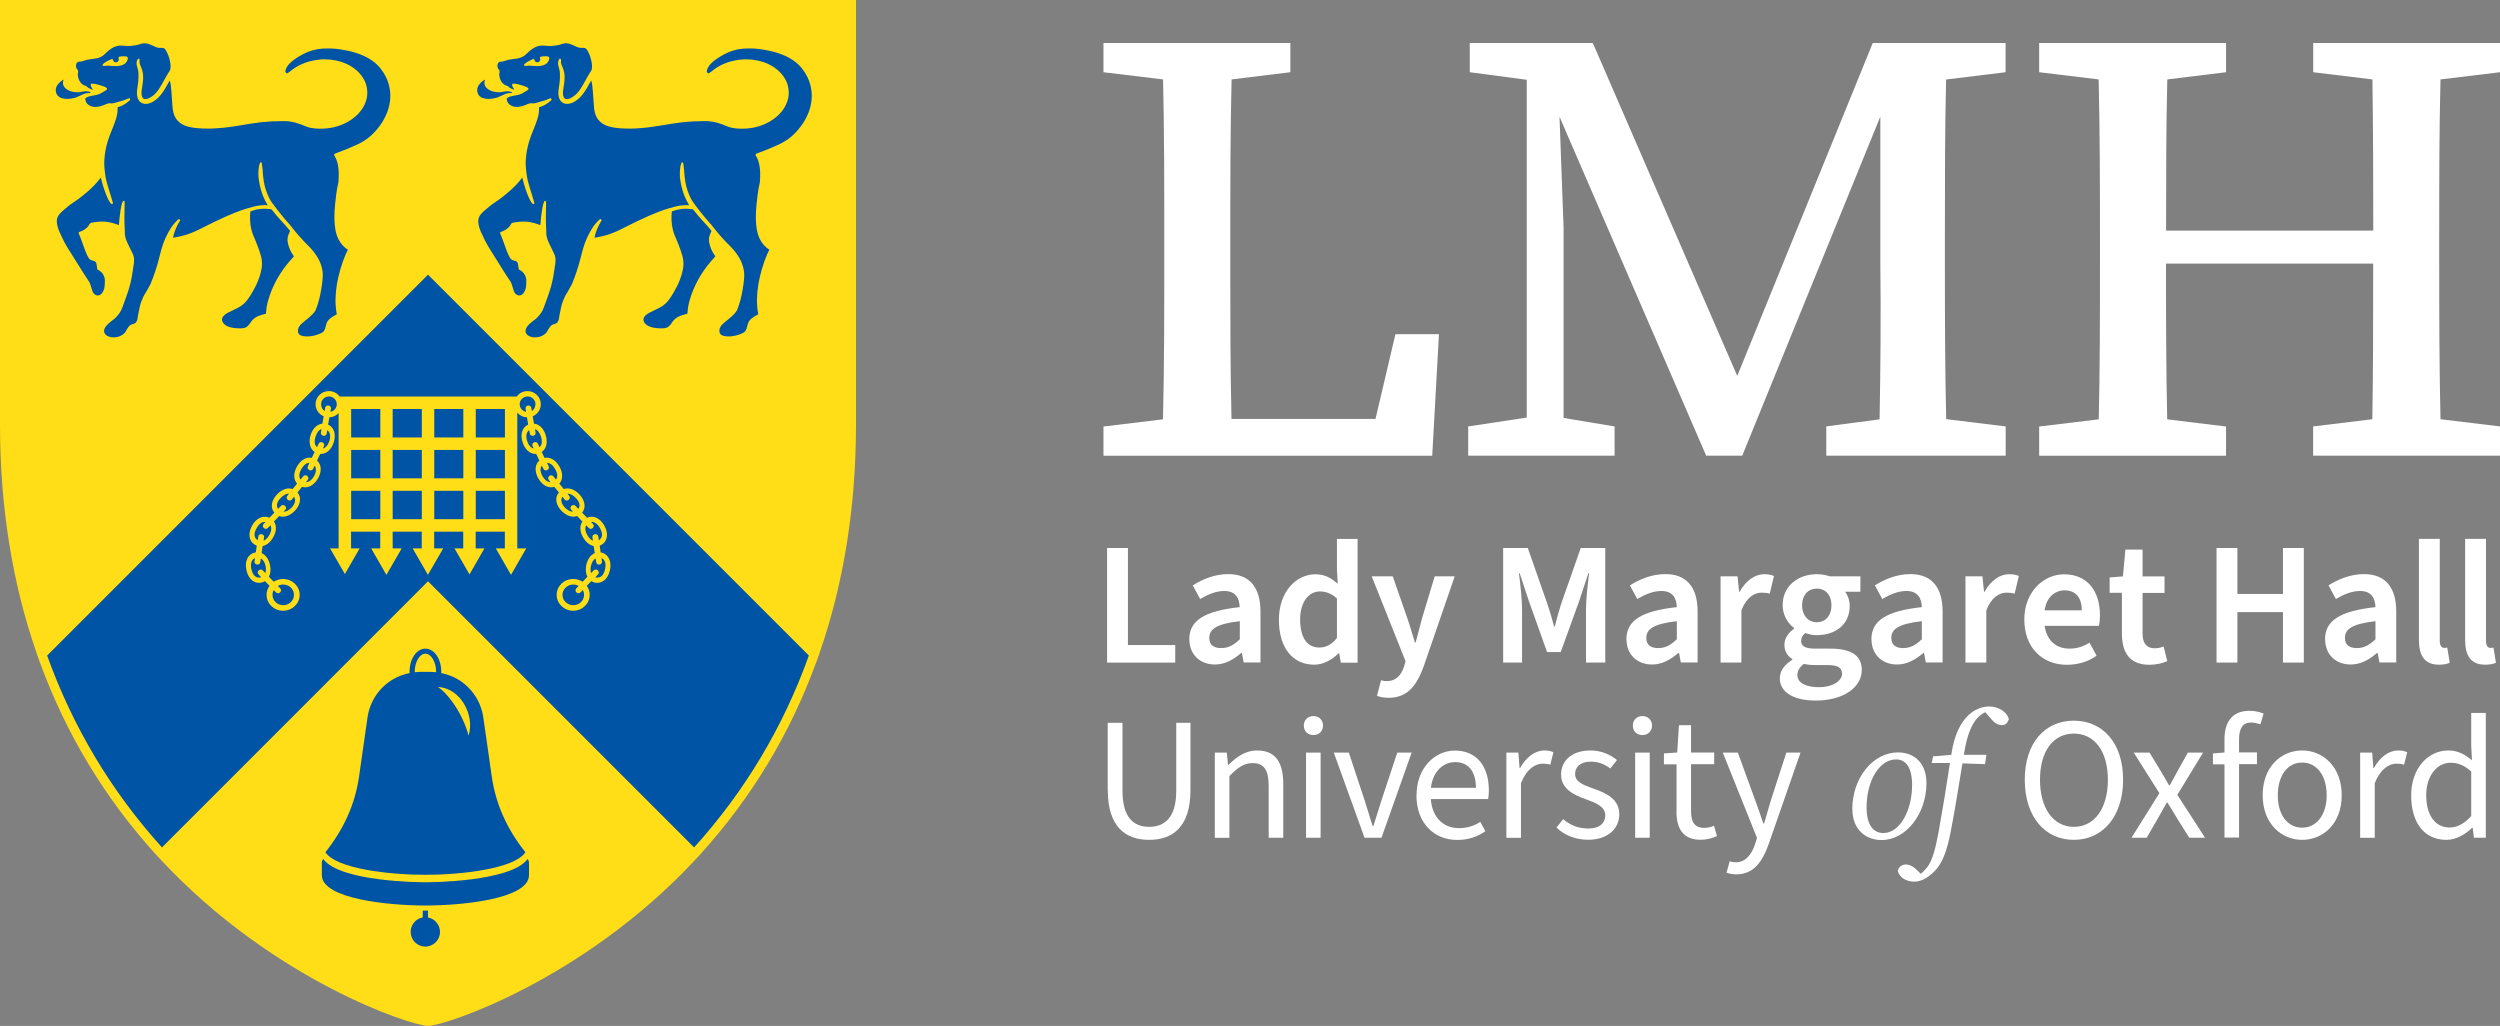
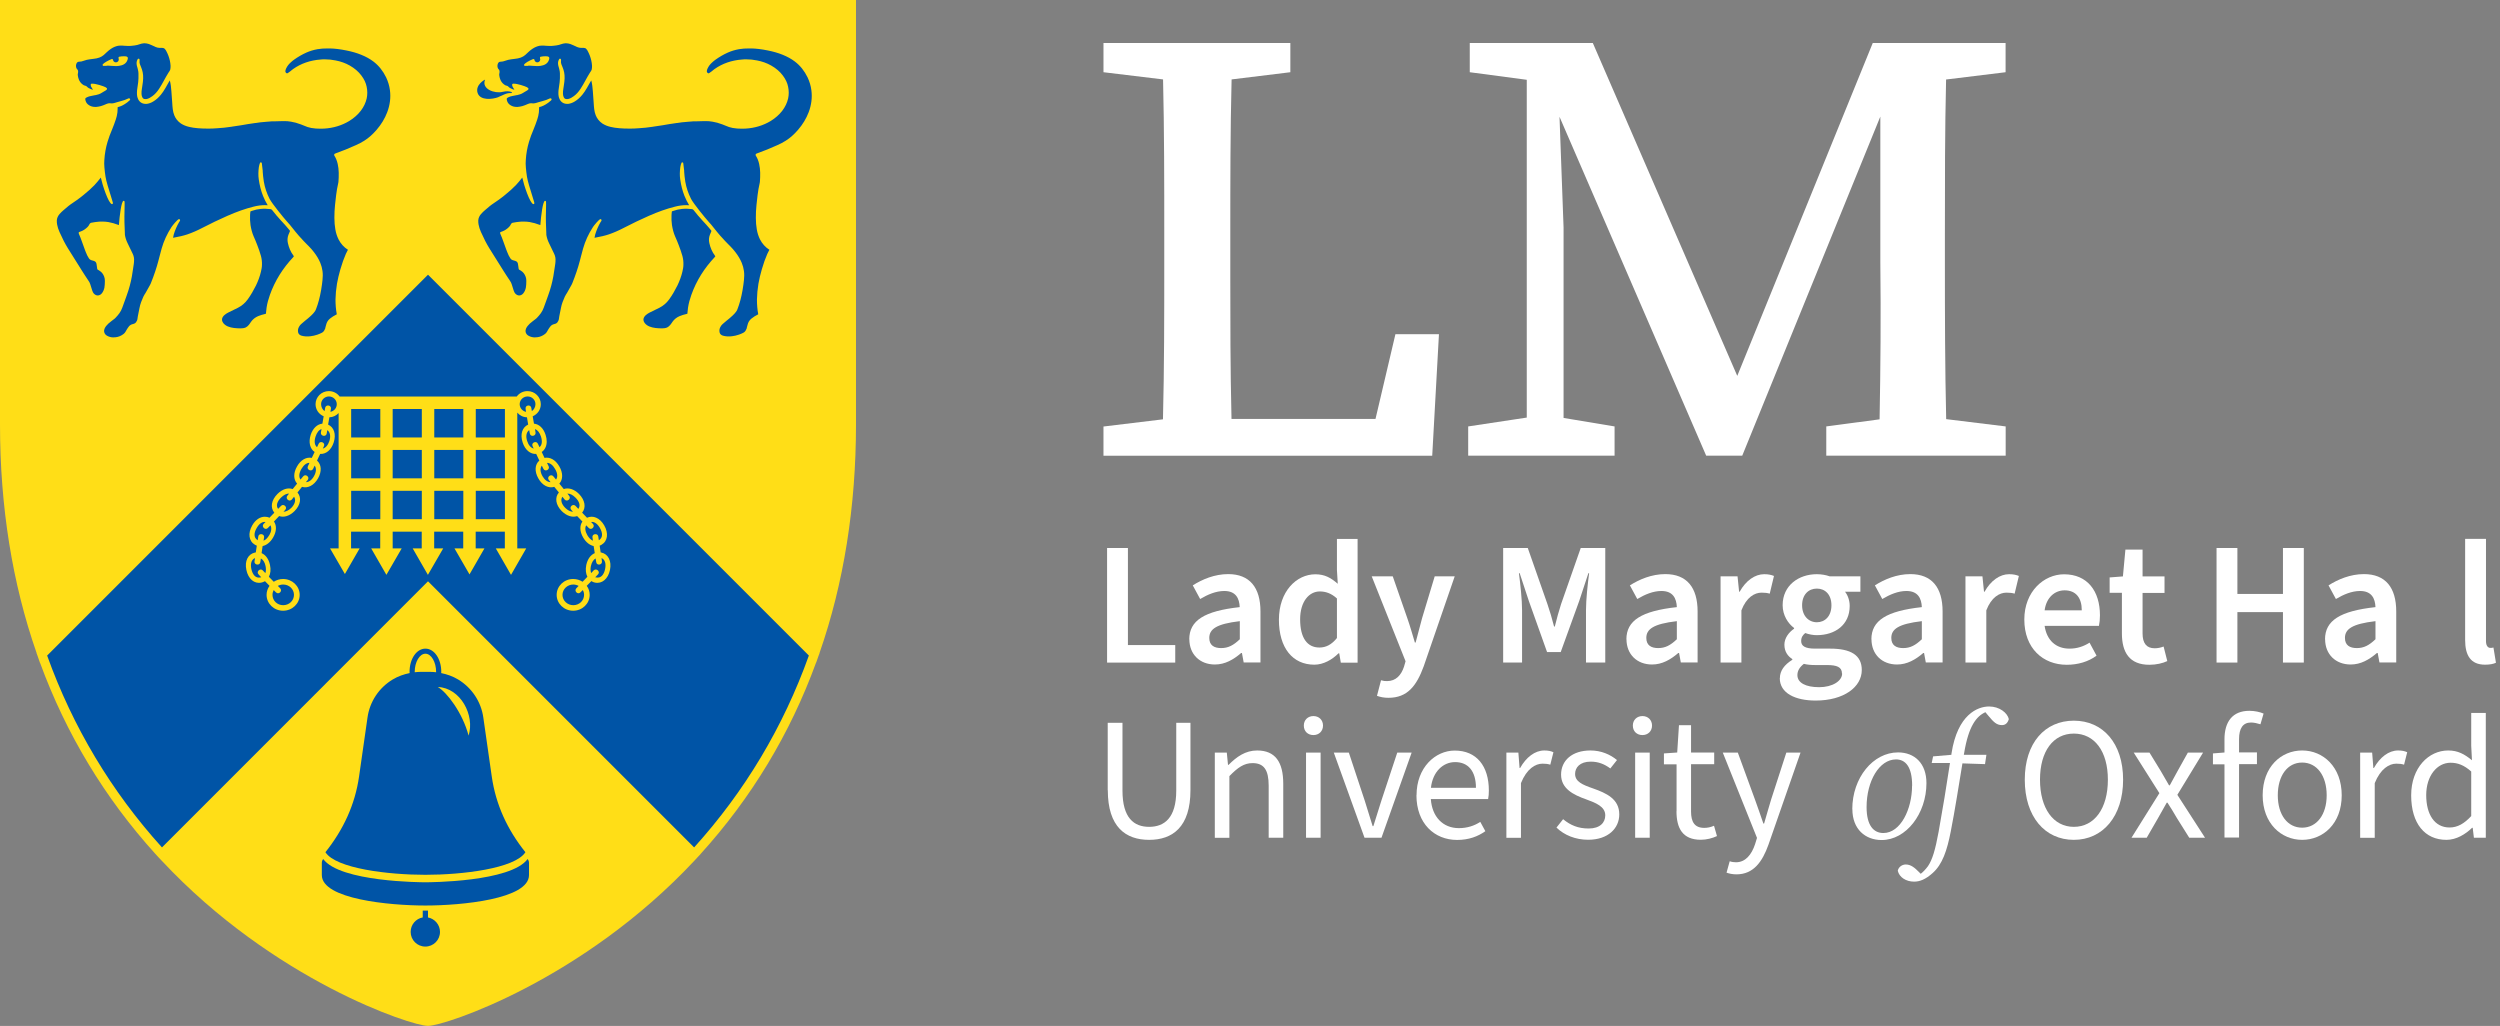
<svg xmlns="http://www.w3.org/2000/svg" id="Layer_2" data-name="Layer 2" viewBox="0 0 271.03 111.22">
  <rect x="0" y="0" width="271.03" height="111.22" fill="#808080" stroke="none" />
  <defs>
    <style>
      .cls-1 {
        fill: #ffde17;
      }

      .cls-1, .cls-2, .cls-3 {
        stroke-width: 0px;
      }

      .cls-2 {
        fill: #fff;
      }

      .cls-3 {
        fill: #0054a6;
      }
    </style>
  </defs>
  <g id="Layer_1-2" data-name="Layer 1">
    <g>
      <g>
        <g>
          <path class="cls-1" d="M92.8,0H0v46.01c0,8.89,1.33,17.23,3.97,24.79h-.01s.11.3.11.3l.26.75h.01c2.82,7.71,7.03,14.68,12.51,20.73.11.12.21.23.32.35l.36.38c12.12,12.97,27.05,17.91,28.87,17.91s16.75-4.94,28.88-17.91l.35-.38.33-.35h-.01c5.5-6.06,9.71-13.03,12.52-20.74h.01s.26-.74.26-.74l.11-.29h-.01c2.64-7.57,3.96-15.91,3.96-24.8V0Z" />
          <path class="cls-3" d="M87.69,71.07c-2.77,7.74-6.95,14.73-12.44,20.8l-28.85-28.85-28.84,28.85c-5.49-6.07-9.67-13.06-12.45-20.8L46.4,29.78l41.29,41.29Z" />
          <path class="cls-1" d="M65.2,59.9s-.06-.01-.08-.01l-.11-.73c.07-.03.13-.06.2-.1.67-.39.79-1.25.29-2.11-.47-.81-1.22-1.12-1.86-.82l-.53-.55c.45-.55.32-1.36-.34-2.03-.53-.53-1.15-.71-1.65-.53l-.48-.59c.4-.44.41-1.15,0-1.86-.41-.72-1.02-1.05-1.61-.93l-.3-.64c.35-.24.54-.65.54-1.14,0-.23-.04-.46-.12-.71-.23-.73-.71-1.17-1.26-1.22l-.14-.8c.52-.22.88-.72.88-1.31,0-.78-.65-1.42-1.44-1.42-.49,0-.91.23-1.17.59h-19.2c-.26-.36-.69-.59-1.17-.59-.8,0-1.44.64-1.44,1.42,0,.59.36,1.09.88,1.31l-.14.8c-.55.05-1.03.49-1.27,1.22-.25.8-.08,1.51.43,1.85l-.31.64c-.58-.12-1.2.21-1.6.93-.41.71-.39,1.42.01,1.86l-.48.59c-.51-.18-1.12,0-1.65.53-.67.67-.8,1.48-.34,2.03l-.53.55c-.16-.08-.33-.11-.5-.11-.51,0-1.01.32-1.36.93-.5.86-.38,1.72.29,2.11.06.04.13.07.2.1l-.11.73s-.05.01-.08.01c-.76.16-1.15.92-.94,1.89.2.97.86,1.53,1.62,1.37.15-.03.27-.08.39-.15h.01s.49.5.49.5c-.2.28-.32.62-.32.98,0,.95.8,1.72,1.79,1.72s1.8-.77,1.8-1.72-.81-1.72-1.8-1.72c-.37,0-.72.11-1.01.3l-.53-.54c.18-.34.23-.78.12-1.28-.13-.64-.47-1.09-.9-1.28h-.01l.11-.77c.43-.09.84-.41,1.14-.93.38-.65.4-1.29.09-1.73l.56-.59h.01c.5.18,1.13-.01,1.66-.54.67-.67.78-1.47.32-2.02l.49-.61c.62.19,1.3-.15,1.74-.92.43-.76.37-1.5-.11-1.93l.34-.72c.63.04,1.21-.43,1.47-1.25.28-.89.03-1.64-.61-1.93l.14-.79c.4-.01.75-.19,1-.46v14.67h-.93l1.61,2.78,1.6-2.78h-.93v-1.81h3.16v1.81h-.98l1.65,2.87,1.66-2.87h-.98v-1.81h3.15v1.81h-.98l1.65,2.87,1.66-2.87h-.98v-1.81h3.15v1.81h-.95l1.63,2.82,1.62-2.82h-.95v-1.81h3.16v1.81h-.98l1.65,2.87,1.65-2.87h-.97v-14.72c.25.3.62.5,1.05.51l.13.79c-.64.29-.89,1.04-.6,1.93.26.82.84,1.29,1.47,1.25l.34.72c-.49.43-.54,1.17-.11,1.93.43.77,1.11,1.11,1.73.92l.5.61c-.47.55-.35,1.35.31,2.02.54.53,1.16.72,1.67.54l.57.59c-.31.44-.3,1.08.08,1.73.3.52.72.84,1.14.93l.12.77h-.01c-.44.19-.77.64-.91,1.28-.1.5-.05.94.12,1.28l-.52.54c-.29-.19-.64-.3-1.02-.3-.99,0-1.79.77-1.79,1.72s.8,1.72,1.79,1.72,1.79-.77,1.79-1.72c0-.36-.11-.7-.32-.98l.5-.51h.01c.11.08.24.13.38.16.76.16,1.43-.4,1.63-1.37.2-.97-.19-1.73-.94-1.89ZM29.67,63.97l.25.25c.3.3.74-.15.46-.44l-.26-.26c.17-.09.37-.15.58-.15.65,0,1.17.5,1.17,1.12s-.52,1.12-1.17,1.12-1.16-.5-1.16-1.12c0-.19.05-.37.13-.52ZM28.79,61.37c.06.29.05.55-.02.76l-.29-.3c-.27-.28-.74.15-.45.44l.29.31s-.06.02-.09.02c-.5.11-.84-.27-.98-.91-.12-.57,0-1.03.4-1.19l-.06.35c-.06.4.57.51.63.1l.06-.41c.25.14.43.43.51.83ZM29.18,58.03c-.17.29-.38.5-.61.59l.06-.36c.06-.41-.57-.49-.63-.1l-.06.41h0c-.44-.26-.44-.77-.11-1.33.26-.46.61-.71.96-.65l-.21.21c-.27.28.17.74.46.44l.28-.29c.15.28.11.67-.13,1.08ZM31.58,55.06c-.28.27-.58.42-.85.42l.19-.2c.29-.3-.18-.72-.45-.44l-.32.33c-.25-.35-.11-.8.31-1.22.3-.29.6-.45.88-.44l-.19.24c-.25.31.23.72.49.4l.24-.3c.23.35.1.8-.3,1.21ZM34.04,51.62c-.23.42-.55.65-.88.65l.2-.23c.26-.33-.24-.71-.49-.4l-.29.35c-.21-.28-.16-.7.09-1.14.25-.43.56-.68.88-.67l-.17.37c-.18.36.39.65.57.27l.16-.34c.21.28.18.7-.07,1.14ZM35.71,47.81c-.15.45-.4.74-.71.82l.12-.26c.18-.38-.4-.63-.57-.27l-.18.38c-.28-.23-.32-.65-.16-1.15.14-.43.36-.72.65-.81l-.07.37c-.06.39.56.52.63.11l.06-.37c.32.22.39.66.23,1.18ZM35.82,44.65l.06-.33c.07-.41-.56-.5-.63-.11l-.06.36c-.23-.15-.38-.46-.38-.75,0-.46.38-.84.85-.84s.85.38.85.84c0,.41-.29.75-.69.83ZM41.23,56.29h-3.16v-3.08h3.16v3.08ZM41.23,51.86h-3.16v-3.08h3.16v3.08ZM41.23,47.43h-3.16v-3.09h3.16v3.09ZM45.73,56.29h-3.16v-3.08h3.16v3.08ZM45.73,51.86h-3.16v-3.08h3.16v3.08ZM45.73,47.43h-3.16v-3.09h3.16v3.09ZM50.23,56.29h-3.15v-3.08h3.15v3.08ZM50.23,51.86h-3.15v-3.08h3.15v3.08ZM50.23,47.43h-3.15v-3.09h3.15v3.09ZM54.74,56.29h-3.16v-3.08h3.16v3.08ZM54.74,51.86h-3.16v-3.08h3.16v3.08ZM54.74,47.43h-3.16v-3.09h3.16v3.09ZM56.98,44.32l.05.33c-.39-.08-.69-.42-.69-.83,0-.46.38-.84.86-.84s.85.38.85.84c0,.29-.16.6-.39.75l-.06-.36c-.07-.39-.69-.3-.62.11ZM58.31,48.1c-.17-.36-.75-.11-.57.27l.12.26c-.31-.08-.57-.37-.71-.82-.17-.52-.09-.96.22-1.18l.07.37c.07.41.69.28.62-.11l-.06-.37c.28.09.51.38.65.81.16.5.12.92-.16,1.15l-.18-.38ZM60.28,51.99l-.29-.35c-.25-.31-.75.07-.49.4l.19.23c-.32,0-.64-.23-.88-.65-.25-.44-.28-.86-.07-1.14l.17.34c.18.38.74.09.57-.27l-.18-.37c.33,0,.64.24.88.67.26.44.31.86.1,1.14ZM62.7,55.17l-.31-.33c-.28-.28-.74.14-.45.44l.18.2c-.27,0-.56-.15-.84-.42-.41-.41-.54-.86-.31-1.21l.24.3c.27.32.75-.09.49-.4l-.19-.24c.28-.01.59.15.88.44.42.42.57.87.31,1.22ZM62.15,65.61c-.64,0-1.17-.5-1.17-1.12s.53-1.12,1.17-1.12c.21,0,.41.06.58.15l-.25.26c-.28.29.16.74.45.44l.25-.25c.09.15.14.33.14.52,0,.62-.52,1.12-1.17,1.12ZM64.23,58.26l.05.36c-.22-.09-.43-.3-.6-.59-.24-.41-.29-.8-.13-1.08l.28.29c.29.3.73-.16.45-.44l-.2-.21c.35-.06.69.19.96.65.32.56.32,1.07-.12,1.33l-.06-.41c-.06-.39-.69-.31-.63.1ZM65.6,61.69c-.13.64-.47,1.02-.97.91-.03,0-.07-.01-.1-.02l.3-.31c.29-.29-.18-.72-.46-.44l-.28.3c-.08-.21-.09-.47-.03-.76.09-.4.27-.69.51-.83l.07.41c.06.41.68.3.62-.1l-.05-.35c.39.16.51.62.39,1.19Z" />
          <path class="cls-3" d="M46.12,95.65c-.42,0-9.25-.03-11.08-2.52-.1.12-.15.26-.15.42v1.32c0,2.61,7.35,3.3,11.23,3.3s11.23-.69,11.23-3.3v-1.32c0-.15-.05-.3-.15-.42-1.83,2.49-10.67,2.52-11.08,2.52h0Z" />
          <path class="cls-3" d="M46.4,99.46v-.74h-.57v.74c-.74.13-1.31.78-1.31,1.57,0,.88.71,1.59,1.59,1.59s1.59-.71,1.59-1.59c0-.78-.57-1.43-1.31-1.57Z" />
          <path class="cls-3" d="M53.31,84.16l-.91-6.36c-.24-1.73-1.25-3.24-2.74-4.14-.57-.34-1.19-.56-1.83-.69,0-.05.01-.09.01-.13,0-1.41-.76-2.52-1.72-2.52s-1.72,1.11-1.72,2.52c0,.04.01.08.01.13-.64.13-1.26.35-1.83.69-1.5.9-2.5,2.41-2.74,4.14l-.91,6.36c-.44,3.09-1.71,5.79-3.65,8.23,1.14,1.78,6.86,2.45,10.84,2.45s9.69-.67,10.84-2.45c-1.95-2.44-3.21-5.14-3.65-8.23ZM47.28,72.88c-.2-.02-.4-.04-.6-.04h-1.13c-.19,0-.39.02-.59.04v-.04c0-1.07.53-1.97,1.16-1.97s1.16.9,1.16,1.97v.04ZM50.8,79.75c-.65-2.48-2.37-4.73-3.34-5.27,2.46.08,4.04,3.07,3.34,5.27Z" />
        </g>
        <g>
          <path class="cls-3" d="M31.82,27.72c-.31-.41-.5-.87-.61-1.37-.07-.31-.05-.61.06-.9.04-.11.09-.22.14-.33.01-.03.02-.06.03-.09-.05-.06-.09-.12-.14-.18-.25-.31-.53-.61-.8-.9-.35-.38-.69-.77-1-1.18-.05-.06-.1-.09-.18-.1-.18-.01-.35-.03-.53-.04-.18,0-.36,0-.54.02-.32.03-.63.1-.94.21-.05.02-.1.04-.15.05,0,.02-.02.04-.02.06-.01.11-.03.23-.03.34-.02.37,0,.73.05,1.1.07.42.17.83.34,1.22.14.31.27.62.39.94.15.39.29.78.4,1.18.08.3.12.61.11.93,0,.26-.05.52-.11.77-.12.52-.31,1.02-.54,1.5-.26.52-.55,1.03-.89,1.5-.28.39-.64.7-1.07.92-.16.08-.32.16-.47.23-.2.1-.4.19-.59.29-.14.07-.27.16-.39.26-.07.06-.14.13-.19.22-.1.16-.11.33-.03.51.02.05.05.1.09.15.13.16.3.28.49.36.43.18.9.2,1.37.21.19,0,.39-.02.57-.1.26-.13.42-.38.58-.62.19-.27.46-.48.77-.61.24-.1.49-.17.74-.23.03,0,.07-.02.1-.03,0-.04,0-.08.01-.11.02-.18.03-.37.06-.55.07-.47.2-.93.36-1.38.55-1.55,1.41-2.9,2.53-4.09.03-.03.05-.06.07-.1-.01-.02-.02-.04-.04-.05" />
          <g>
-             <path class="cls-3" d="M8.34,10.52c.44-.16.84-.46,1.34-.43.39.02-.05-.34-.89-.13-.84.21-2.32-.3-1.89-1.33,0-.02-1.1.56-.81,1.45.28.84,1.58.7,2.26.45" />
            <path class="cls-3" d="M12.31,36.58c-.25,0-.49-.06-.7-.18-.18-.1-.29-.25-.32-.44-.02-.11,0-.21.05-.34.04-.09.09-.18.17-.28.14-.18.32-.34.56-.52.11-.09.23-.18.34-.26.04-.03.07-.06.1-.09.18-.19.32-.35.44-.52.13-.18.23-.38.31-.6.09-.26.19-.52.28-.77.06-.18.13-.35.19-.53.26-.71.45-1.42.57-2.1.06-.34.11-.7.16-1.03l.05-.34c.01-.07.02-.14.02-.21v-.05c.03-.28-.02-.54-.13-.78l-.15-.31c-.13-.28-.27-.57-.41-.85-.15-.3-.25-.61-.3-.92,0-.03,0-.05,0-.08-.04-.81-.07-1.69-.04-2.56,0-.2,0-.4.01-.59v-.22c0-.14,0-.19-.05-.22-.02-.01-.04-.02-.06-.02-.24,0-.44,1.64-.51,2.63-.42-.16-.81-.27-1.16-.33-.21-.03-.44-.05-.66-.05-.14,0-.29,0-.43.02-.23.02-.44.05-.64.09-.02,0-.03,0-.05.01-.01,0-.02,0-.03,0-.11.02-.19.09-.24.2-.03.08-.09.16-.18.26-.22.22-.44.37-.69.47-.05.02-.09.04-.14.05l-.08.03c-.05.02-.08.08-.05.16,0,.02.01.04.02.06.12.26.22.54.31.79.07.2.14.39.21.58,0,0,.11.3.13.36.03.08.06.15.09.23.09.26.22.49.34.68.06.09.14.16.24.19l.21.06s.07.02.1.03c.15.05.24.15.27.31.02.09.03.17.04.26l.04.29s.02.06.05.08l.07.04s.09.05.13.08c.24.15.41.37.51.66.05.14.07.28.07.45,0,.29-.02.51-.05.72-.05.24-.14.45-.28.62-.1.12-.21.19-.35.22-.04,0-.07.01-.11.01-.07,0-.14-.02-.2-.05-.14-.07-.24-.17-.31-.31-.06-.12-.1-.26-.13-.36-.05-.16-.1-.33-.16-.51-.04-.13-.11-.26-.21-.4l-.12-.18c-.09-.14-.18-.27-.27-.41l-.3-.47c-.5-.8-1.02-1.62-1.53-2.44-.3-.49-.58-1.03-.9-1.75-.13-.29-.21-.55-.26-.82-.02-.13-.04-.29-.03-.45.02-.25.12-.47.3-.68.14-.16.3-.31.42-.41.18-.15.35-.3.53-.45.06-.05.13-.1.21-.16.49-.33.97-.66,1.42-1.03.47-.38.85-.72,1.19-1.07.19-.19.51-.59.7-.83.17.8.82,2.8,1.2,2.88.03,0,.07-.02.09-.04.04-.06.05-.06-.22-.9-.21-.66-.49-1.57-.56-2.02-.05-.32-.09-.65-.12-.99-.03-.32-.03-.58-.01-.82.04-.69.16-1.36.35-1.99.13-.45.3-.88.5-1.36.14-.35.28-.7.4-1.08.07-.22.14-.48.17-.75.01-.12.02-.25.02-.37,0-.05,0-.1,0-.16,0-.01,0-.03.03-.04.3-.07.59-.21.9-.43.09-.06.17-.12.24-.19l.09-.07s.03-.03.05-.05l.03-.03s.04-.09,0-.13c-.02-.03-.05-.05-.09-.05-.01,0-.02,0-.03,0h-.04s-.04.02-.06.03c-.22.11-.46.19-.76.27-.14.04-.29.08-.43.12l-.23.07s-.03,0-.05.01c-.02,0-.04.01-.06.02-.07.02-.14.03-.21.03-.04,0-.08,0-.12-.01-.04,0-.09-.01-.13-.01-.11,0-.22.03-.34.08-.21.1-.41.17-.6.23-.17.05-.34.07-.51.09-.04,0-.07,0-.11,0-.25,0-.47-.06-.66-.18-.21-.13-.33-.29-.39-.51-.02-.08-.04-.18-.01-.24.02-.04.08-.07.14-.1l.03-.02c.14-.07.29-.11.41-.13.16-.03.33-.06.49-.1h.04c.22-.05.45-.11.66-.25.01,0,.02-.01.03-.02.02,0,.04-.02.05-.03.12-.07.25-.14.37-.22.03-.02.05-.04.09-.08.02-.02.03-.05.03-.08,0-.03-.01-.06-.03-.08-.09-.09-.14-.11-.4-.21-.14-.05-.27-.09-.4-.13-.13-.04-.26-.07-.41-.1-.13-.03-.24-.04-.34-.04-.03,0-.06,0-.09,0-.03,0-.05.02-.07.04-.02.02-.03.05-.03.08.01.15.07.28.25.54-.06-.01-.13-.03-.2-.06-.22-.08-.36-.17-.47-.29-.04-.05-.1-.07-.17-.09-.1-.01-.19-.06-.29-.14-.2-.15-.34-.35-.42-.58-.04-.13-.09-.28-.1-.44,0-.06,0-.12.02-.19.02-.09.03-.18.01-.27-.01-.04-.03-.08-.05-.12-.02-.03-.04-.05-.08-.08-.02-.02-.04-.06-.06-.12-.05-.16-.04-.3.01-.44.06-.15.15-.22.29-.22.18,0,.35-.04.53-.11.2-.08.41-.12.62-.15.1-.02.21-.03.31-.04.05,0,.1-.01.15-.02.18-.02.38-.05.59-.13.18-.07.34-.16.48-.28.1-.09.19-.18.29-.27l.02-.02c.17-.16.32-.28.47-.38.27-.18.52-.28.78-.33.08-.01.16-.02.24-.02.15,0,.29,0,.44.02.14.01.27.02.4.02.14,0,.28,0,.41-.02.2-.02.4-.04.59-.09.08-.02.15-.04.22-.07.17-.06.33-.1.5-.11.02,0,.04,0,.06,0,.15,0,.31.03.47.08.12.04.24.1.36.15l.08.04s.09.04.14.06c.05.02.09.04.14.07.15.06.3.1.45.1.05,0,.09,0,.14,0,.04,0,.08,0,.12,0h.03c.11,0,.2.04.27.12.07.07.12.15.18.27.16.3.28.63.36.98.04.18.07.37.08.56,0,.13,0,.27-.03.4s-.12.24-.2.36c-.36.57-.64,1.18-1.01,1.74-.22.34-.46.6-.73.8-.2.15-.38.25-.57.3-.06.02-.12.02-.22.02-.14,0-.23-.06-.3-.19-.05-.1-.08-.21-.09-.36-.01-.2.01-.39.04-.56.01-.09.03-.17.04-.26.03-.17.05-.34.07-.5.06-.52.03-.94-.1-1.33-.03-.09-.07-.18-.1-.27l-.08-.2s-.04-.09-.05-.13c-.04-.11-.05-.24-.03-.36,0-.04,0-.09,0-.13,0-.05-.04-.08-.11-.09-.04,0-.07.02-.09.05-.1.17-.14.35-.12.53.01.1.03.21.06.3l.03.1c.04.16.08.31.1.46v.05s.01.07.01.11c0,.18,0,.35,0,.53,0,.29-.05.57-.09.85-.05.28-.09.61-.07.93.01.17.05.33.12.47.15.33.45.52.81.52.04,0,.09,0,.13,0,.23-.03.46-.11.69-.25.3-.18.58-.42.84-.74.17-.21.33-.44.5-.74l.13-.23c.07-.12.14-.24.21-.37.04-.07.09-.14.13-.21.1.39.14.78.17,1.18s.07.83.09,1.25c.03.45.05.92.22,1.34.14.36.39.67.71.89,0,0,.02.01.03.02.25.16.54.28.89.36.28.07.59.11.94.14.34.03.7.04,1.05.04h.03c.28,0,.66,0,1.04-.04.08,0,.16-.01.24-.02.16-.01.33-.03.49-.04.26-.03.51-.07.77-.1l.11-.02c.31-.05.63-.09.94-.14.12-.02.23-.04.35-.06.14-.02.27-.04.41-.07.27-.04.54-.08.81-.12h.04c.16-.03.32-.05.48-.07.22-.02.44-.04.66-.06.13-.01.26-.02.39-.03l.22-.02s.03,0,.04,0c.11,0,.22,0,.32,0,.25,0,.49-.02.74-.02h.21c.28,0,.41,0,.75.06.06.01.35.07.51.11.47.14.74.25.95.34.24.1.41.17.73.23.32.06.66.08,1,.08.13,0,.27,0,.4-.01,1-.06,1.92-.34,2.73-.83.5-.31.92-.68,1.25-1.11.31-.41.52-.85.63-1.32.09-.41.09-.84,0-1.27-.08-.42-.27-.82-.57-1.22-.32-.43-.74-.79-1.27-1.09-.46-.26-.96-.44-1.53-.55-.38-.08-.78-.12-1.17-.12-.14,0-.29,0-.44.02-1.13.08-2.14.43-2.99,1.03-.06.04-.12.09-.18.14-.04.03-.08.07-.12.1-.09.07-.18.13-.28.2-.03.02-.06.03-.08.03-.06,0-.11-.06-.14-.09-.04-.05-.06-.11-.04-.19.01-.08.04-.16.08-.25.11-.24.27-.45.47-.63.14-.13.27-.24.4-.33.41-.29.85-.55,1.32-.76.38-.17.78-.29,1.22-.37.34-.06.7-.08,1.11-.08.07,0,.14,0,.21,0,.53.01,1.11.08,1.8.22.6.12,1.12.27,1.59.46.52.21.96.45,1.34.74.58.44,1.04,1.02,1.38,1.72.21.45.35.91.41,1.38.11.81,0,1.62-.29,2.39-.26.69-.65,1.33-1.16,1.92-.42.49-.86.88-1.34,1.18-.26.17-.56.32-.91.48-.72.33-1.45.62-2.17.88-.02,0-.05.02-.07.03l-.04.02s-.05.03-.06.06c-.01.03-.01.06,0,.1,0,.02.01.03.02.05.16.25.28.54.36.9.07.3.1.61.11.94,0,.39,0,.69-.03.97,0,.03,0,.06-.01.09-.11.49-.19.94-.24,1.36-.05.35-.08.7-.12,1.07-.05.46-.07.93-.07,1.41,0,.47.04.86.1,1.23.07.42.19.78.35,1.1.24.47.58.85,1.02,1.13-.02.04-.04.08-.07.13-.06.11-.11.21-.16.32-.21.48-.4,1.01-.59,1.66-.16.55-.28,1.06-.37,1.57-.1.6-.15,1.16-.16,1.7,0,.55.04,1.09.14,1.61-.01,0-.02.01-.03.02-.26.13-.5.28-.71.45-.22.18-.36.41-.42.69-.02.1-.05.19-.08.29v.05s-.04.08-.06.13c-.07.18-.17.3-.33.38-.13.07-.28.13-.47.2-.26.09-.5.14-.74.17-.14.02-.25.02-.35.02-.06,0-.11,0-.17,0-.17-.02-.32-.03-.47-.08-.06-.02-.1-.04-.14-.06-.13-.08-.21-.19-.23-.35-.03-.19,0-.37.11-.56.06-.11.14-.21.22-.28.14-.13.28-.25.42-.36.22-.18.46-.36.67-.57.16-.15.28-.28.38-.42.06-.08.11-.17.15-.28.23-.59.41-1.25.55-2.06.07-.42.12-.77.15-1.08.03-.31.05-.65,0-.99-.04-.3-.12-.6-.24-.89-.16-.38-.38-.76-.69-1.16-.16-.22-.35-.42-.54-.62-.08-.08-.16-.16-.24-.24-.12-.12-.23-.23-.34-.35-.17-.18-.34-.37-.53-.58-.21-.25-.46-.54-.69-.84-.17-.23-.36-.44-.54-.64l-.07-.08c-.3-.33-1.59-1.9-1.86-2.43-.3-.59-.51-1.21-.62-1.86-.07-.44-.1-.8-.12-1.07v-.11c-.03-.24-.08-.74-.1-.83,0-.04-.04-.07-.1-.08-.04,0-.07.02-.09.05-.04.06-.11.34-.13.47-.06.47-.07.9-.01,1.32.09.63.24,1.24.46,1.79.14.35.31.69.51,1.02-.1,0-.21-.01-.31-.01-.39,0-.8.05-1.25.17-.87.22-1.79.54-2.81.99-.93.41-1.84.85-2.71,1.3-.57.3-1.11.53-1.63.71-.38.13-.93.26-1.55.37.02-.1.04-.24.07-.34.14-.48.34-.94.59-1.37,0-.01.02-.03.03-.04.05-.06.12-.17.03-.25-.02-.02-.05-.03-.07-.03-.15,0-.71.7-.81.85-.49.75-.85,1.54-1.08,2.35-.08.29-.15.57-.23.86-.04.15-.08.3-.12.46-.2.77-.47,1.57-.82,2.44-.02.05-.04.1-.08.17-.16.3-.33.59-.5.89-.01.02-.02.04-.04.06-.01.02-.03.04-.04.06l-.04.07c-.04.06-.08.13-.11.2-.17.38-.34.79-.42,1.23-.03.17-.07.34-.1.5-.03.13-.06.27-.08.4-.02.09-.03.18-.04.27-.01.13-.07.25-.16.38-.05.07-.12.11-.2.15-.05.02-.11.04-.17.05-.16.04-.29.12-.39.24-.09.11-.16.22-.23.33-.04.06-.08.13-.11.19l-.04.07c-.05.08-.11.16-.2.23-.26.2-.55.33-.86.36-.07,0-.14.01-.21.01ZM11.57,7.12c.17,0,.34,0,.5.02.28.02.57.04.84,0,.42-.06.79-.24.92-.67.03-.08.05-.19,0-.27-.07-.1-.27-.1-.38-.1-.17,0-.35.01-.52.05-.03,0-.06.03-.08.06-.01.03-.01.06,0,.09.02.05.03.09.03.14,0,.18-.14.32-.32.32-.16,0-.29-.12-.31-.27,0-.03-.02-.06-.05-.08-.02,0-.03-.01-.05-.01-.01,0-.03,0-.04,0-.46.19-.85.42-.97.58-.03.04-.03.08,0,.12.04.06.11.05.17.04.08,0,.15,0,.25,0Z" />
          </g>
        </g>
        <g>
          <path class="cls-3" d="M77.51,27.72c-.31-.41-.5-.87-.61-1.37-.07-.31-.05-.61.06-.9.04-.11.09-.22.14-.33.01-.03.02-.06.03-.09-.05-.06-.09-.12-.14-.18-.25-.31-.53-.61-.8-.9-.35-.38-.69-.77-1-1.18-.05-.06-.1-.09-.18-.1-.18-.01-.35-.03-.53-.04-.18,0-.36,0-.54.02-.32.03-.63.1-.94.21-.05.02-.1.04-.15.05,0,.02-.02.04-.02.06-.01.11-.03.23-.03.34-.02.37,0,.73.05,1.1.07.42.17.83.34,1.22.14.31.27.62.39.94.15.39.29.78.4,1.18.08.3.12.61.11.93,0,.26-.05.52-.11.77-.12.52-.31,1.02-.54,1.5-.26.52-.55,1.03-.89,1.5-.28.39-.64.7-1.07.92-.16.08-.32.16-.47.23-.2.1-.4.19-.59.29-.14.07-.27.16-.39.26-.07.06-.14.13-.19.22-.1.16-.11.33-.03.51.02.05.05.1.09.15.13.16.3.28.49.36.43.18.9.2,1.37.21.19,0,.39-.02.57-.1.26-.13.42-.38.58-.62.19-.27.46-.48.77-.61.24-.1.49-.17.74-.23.03,0,.07-.02.1-.03,0-.04,0-.08.01-.11.02-.18.03-.37.06-.55.07-.47.2-.93.36-1.38.55-1.55,1.41-2.9,2.53-4.09.03-.03.05-.06.07-.1-.01-.02-.02-.04-.04-.05" />
          <g>
            <path class="cls-3" d="M54.03,10.52c.44-.16.84-.46,1.34-.43.39.02-.05-.34-.89-.13-.84.21-2.32-.3-1.89-1.33,0-.02-1.1.56-.81,1.45.28.84,1.58.7,2.26.45" />
            <path class="cls-3" d="M58,36.58c-.25,0-.49-.06-.7-.18-.18-.1-.29-.25-.32-.44-.02-.11,0-.21.05-.34.04-.09.09-.18.17-.28.14-.18.32-.34.56-.52.11-.09.23-.18.34-.26.04-.03.07-.06.1-.09.18-.19.32-.35.44-.52.13-.18.23-.38.31-.6.09-.26.19-.52.28-.77.06-.18.13-.35.19-.53.26-.71.45-1.42.57-2.1.06-.34.11-.7.16-1.03l.05-.34c.01-.07.02-.14.02-.21v-.05c.03-.28-.02-.54-.13-.78l-.15-.31c-.13-.28-.27-.57-.41-.85-.15-.3-.25-.61-.3-.92,0-.03,0-.05,0-.08-.04-.81-.07-1.69-.04-2.56,0-.2,0-.4.01-.59v-.22c0-.14,0-.19-.05-.22-.02-.01-.04-.02-.06-.02-.24,0-.44,1.64-.51,2.63-.42-.16-.81-.27-1.16-.33-.21-.03-.44-.05-.66-.05-.14,0-.29,0-.43.02-.23.02-.44.05-.64.09-.02,0-.03,0-.05.01-.01,0-.02,0-.03,0-.11.02-.19.09-.24.2-.03.08-.09.16-.18.26-.22.22-.44.37-.69.47-.05.02-.09.04-.14.05l-.08.03c-.05.02-.08.08-.05.16,0,.02.01.04.02.06.12.26.22.54.31.79.07.2.14.39.21.58,0,0,.11.3.13.36.03.08.06.15.09.23.09.26.22.49.34.68.06.09.14.16.24.19l.21.06s.07.02.1.03c.15.05.24.15.27.31.02.09.03.17.04.26l.04.29s.02.06.05.08l.07.04s.09.05.13.08c.24.15.41.37.51.66.05.14.07.28.07.45,0,.29-.02.51-.05.72-.05.24-.14.45-.28.62-.1.12-.21.19-.35.22-.04,0-.07.01-.11.01-.07,0-.14-.02-.2-.05-.14-.07-.24-.17-.31-.31-.06-.12-.1-.26-.13-.36-.05-.16-.1-.33-.16-.51-.04-.13-.11-.26-.21-.4l-.12-.18c-.09-.14-.18-.27-.27-.41l-.3-.47c-.5-.8-1.02-1.62-1.53-2.44-.3-.49-.58-1.03-.9-1.75-.13-.29-.21-.55-.26-.82-.02-.13-.04-.29-.03-.45.02-.25.12-.47.3-.68.14-.16.3-.31.42-.41.18-.15.35-.3.53-.45.06-.05.13-.1.21-.16.49-.33.97-.66,1.42-1.03.47-.38.85-.72,1.19-1.07.19-.19.51-.59.7-.83.17.8.82,2.8,1.2,2.88.03,0,.07-.02.09-.04.04-.06.05-.06-.22-.9-.21-.66-.49-1.57-.56-2.02-.05-.32-.09-.65-.12-.99-.03-.32-.03-.58-.01-.82.04-.69.16-1.36.35-1.99.13-.45.3-.88.5-1.36.14-.35.28-.7.4-1.08.07-.22.14-.48.17-.75.01-.12.02-.25.02-.37,0-.05,0-.1,0-.16,0-.01,0-.03.03-.04.3-.07.59-.21.9-.43.09-.06.17-.12.24-.19l.09-.07s.03-.03.05-.05l.03-.03s.04-.09,0-.13c-.02-.03-.05-.05-.09-.05-.01,0-.02,0-.03,0h-.04s-.04.02-.06.03c-.22.11-.46.19-.76.27-.14.04-.29.08-.43.12l-.23.07s-.03,0-.05.01c-.02,0-.04.01-.06.02-.07.02-.14.03-.21.03-.04,0-.08,0-.12-.01-.04,0-.09-.01-.13-.01-.11,0-.22.03-.34.08-.21.1-.41.17-.6.23-.17.05-.34.07-.51.09-.04,0-.07,0-.11,0-.25,0-.47-.06-.66-.18-.21-.13-.33-.29-.39-.51-.02-.08-.04-.18-.01-.24.02-.04.08-.07.14-.1l.03-.02c.14-.07.29-.11.41-.13.16-.03.33-.06.49-.1h.04c.22-.05.45-.11.66-.25.01,0,.02-.01.03-.02.02,0,.04-.02.05-.03.12-.07.25-.14.37-.22.03-.02.05-.04.09-.08.02-.02.03-.05.03-.08,0-.03-.01-.06-.03-.08-.09-.09-.14-.11-.4-.21-.14-.05-.27-.09-.4-.13-.13-.04-.26-.07-.41-.1-.13-.03-.24-.04-.34-.04-.03,0-.06,0-.09,0-.03,0-.05.02-.07.04-.02.02-.03.05-.03.08.01.15.07.28.25.54-.06-.01-.13-.03-.2-.06-.22-.08-.36-.17-.47-.29-.04-.05-.1-.07-.17-.09-.1-.01-.19-.06-.29-.14-.2-.15-.34-.35-.42-.58-.04-.13-.09-.28-.1-.44,0-.06,0-.12.02-.19.02-.09.03-.18.01-.27-.01-.04-.03-.08-.05-.12-.02-.03-.04-.05-.08-.08-.02-.02-.04-.06-.06-.12-.05-.16-.04-.3.01-.44.06-.15.15-.22.29-.22.18,0,.35-.04.53-.11.2-.08.41-.12.62-.15.1-.02.21-.03.31-.04.05,0,.1-.01.15-.02.18-.02.38-.05.59-.13.18-.07.34-.16.48-.28.1-.09.19-.18.29-.27l.02-.02c.17-.16.32-.28.47-.38.27-.18.52-.28.78-.33.08-.01.16-.02.24-.02.15,0,.29,0,.44.02.14.01.27.02.4.02.14,0,.28,0,.41-.02.2-.02.4-.04.59-.09.08-.02.15-.04.22-.07.17-.06.33-.1.5-.11.02,0,.04,0,.06,0,.15,0,.31.03.47.08.12.04.24.1.36.15l.08.04s.09.04.14.06c.05.02.09.04.14.07.15.06.3.1.45.1.05,0,.09,0,.14,0,.04,0,.08,0,.12,0h.03c.11,0,.2.04.27.12.07.07.12.15.18.27.16.3.28.63.36.98.04.18.07.37.08.56,0,.13,0,.27-.03.4s-.12.24-.2.36c-.36.57-.64,1.18-1.01,1.74-.22.34-.46.6-.73.8-.2.15-.38.25-.57.3-.06.02-.12.02-.22.02-.14,0-.23-.06-.3-.19-.05-.1-.08-.21-.09-.36-.01-.2.01-.39.04-.56.01-.09.03-.17.04-.26.03-.17.05-.34.07-.5.06-.52.03-.94-.1-1.33-.03-.09-.07-.18-.1-.27l-.08-.2s-.04-.09-.05-.13c-.04-.11-.05-.24-.03-.36,0-.04,0-.09,0-.13,0-.05-.04-.08-.11-.09-.04,0-.07.02-.09.05-.1.17-.14.35-.12.53.01.1.03.21.06.3l.03.1c.04.16.08.31.1.46v.05s.01.07.01.11c0,.18,0,.35,0,.53,0,.29-.05.57-.09.85-.05.28-.09.61-.07.93.01.17.05.33.12.47.15.33.45.52.81.52.04,0,.09,0,.13,0,.23-.03.46-.11.69-.25.3-.18.58-.42.84-.74.17-.21.33-.44.5-.74l.13-.23c.07-.12.14-.24.21-.37.04-.07.09-.14.13-.21.1.39.14.78.17,1.18s.07.83.09,1.25c.03.45.05.92.22,1.34.14.36.39.67.71.89,0,0,.02.01.03.02.25.16.54.28.89.36.28.07.59.11.94.14.34.03.7.04,1.05.04h.03c.28,0,.66,0,1.04-.04.08,0,.16-.01.24-.02.16-.01.33-.03.49-.04.26-.03.51-.07.77-.1l.11-.02c.31-.05.63-.09.94-.14.12-.02.23-.04.35-.06.14-.02.27-.04.41-.07.27-.04.54-.08.81-.12h.04c.16-.03.32-.05.48-.07.22-.02.44-.04.66-.06.13-.01.26-.02.39-.03l.22-.02s.03,0,.04,0c.11,0,.22,0,.32,0,.25,0,.49-.02.74-.02h.21c.28,0,.41,0,.75.06.06.01.35.07.51.11.47.14.74.25.95.34.24.1.41.17.73.23.32.06.66.08,1,.08.13,0,.27,0,.4-.01,1-.06,1.92-.34,2.73-.83.5-.31.92-.68,1.25-1.11.31-.41.52-.85.63-1.32.09-.41.09-.84,0-1.27-.08-.42-.27-.82-.57-1.22-.32-.43-.74-.79-1.27-1.09-.46-.26-.96-.44-1.53-.55-.38-.08-.78-.12-1.17-.12-.14,0-.29,0-.44.02-1.13.08-2.14.43-2.99,1.03-.06.04-.12.09-.18.14-.04.03-.08.07-.12.1-.09.07-.18.13-.28.2-.03.02-.06.03-.08.03-.06,0-.11-.06-.14-.09-.04-.05-.06-.11-.04-.19.01-.08.04-.16.08-.25.11-.24.27-.45.47-.63.14-.13.27-.24.4-.33.41-.29.85-.55,1.32-.76.38-.17.78-.29,1.22-.37.34-.06.7-.08,1.11-.08.07,0,.14,0,.21,0,.53.01,1.11.08,1.8.22.6.12,1.12.27,1.59.46.52.21.96.45,1.34.74.58.44,1.04,1.02,1.38,1.72.21.45.35.91.41,1.38.11.81,0,1.62-.29,2.39-.26.69-.65,1.33-1.16,1.92-.42.49-.86.88-1.34,1.18-.26.17-.56.32-.91.48-.72.33-1.45.62-2.17.88-.02,0-.05.02-.07.03l-.04.02s-.05.03-.06.06c-.01.03-.01.06,0,.1,0,.02.01.03.02.05.16.25.28.54.36.9.07.3.1.61.11.94,0,.39,0,.69-.03.97,0,.03,0,.06-.01.09-.11.49-.19.94-.24,1.36-.05.35-.08.7-.12,1.07-.05.46-.07.93-.07,1.41,0,.47.04.86.1,1.23.07.42.19.78.35,1.1.24.47.58.85,1.02,1.13-.02.04-.04.08-.07.13-.06.11-.11.21-.16.32-.21.48-.4,1.01-.59,1.66-.16.55-.28,1.06-.37,1.57-.1.6-.15,1.16-.16,1.7,0,.55.04,1.09.14,1.61-.01,0-.02.01-.03.02-.26.13-.5.28-.71.45-.22.18-.36.41-.42.69-.02.1-.05.19-.08.29v.05s-.04.08-.06.13c-.07.18-.17.3-.33.38-.13.07-.28.13-.47.2-.26.09-.5.14-.74.17-.14.02-.25.02-.35.02-.06,0-.11,0-.17,0-.17-.02-.32-.03-.47-.08-.06-.02-.1-.04-.14-.06-.13-.08-.21-.19-.23-.35-.03-.19,0-.37.11-.56.06-.11.14-.21.22-.28.14-.13.28-.25.42-.36.22-.18.46-.36.67-.57.16-.15.28-.28.38-.42.06-.08.11-.17.15-.28.23-.59.41-1.25.55-2.06.07-.42.12-.77.15-1.08.03-.31.05-.65,0-.99-.04-.3-.12-.6-.24-.89-.16-.38-.38-.76-.69-1.16-.16-.22-.35-.42-.54-.62-.08-.08-.16-.16-.24-.24-.12-.12-.23-.23-.34-.35-.17-.18-.34-.37-.53-.58-.21-.25-.46-.54-.69-.84-.17-.23-.36-.44-.54-.64l-.07-.08c-.3-.33-1.59-1.9-1.86-2.43-.3-.59-.51-1.21-.62-1.86-.07-.44-.1-.8-.12-1.07v-.11c-.03-.24-.08-.74-.1-.83,0-.04-.04-.07-.1-.08-.04,0-.07.02-.09.05-.04.06-.11.34-.13.47-.06.47-.07.9-.01,1.32.09.63.24,1.24.46,1.79.14.35.31.69.51,1.02-.1,0-.21-.01-.31-.01-.39,0-.8.05-1.25.17-.87.22-1.79.54-2.81.99-.93.41-1.84.85-2.71,1.3-.57.3-1.11.53-1.63.71-.38.13-.93.26-1.55.37.02-.1.04-.24.07-.34.14-.48.34-.94.59-1.37,0-.01.02-.03.03-.04.05-.06.12-.17.03-.25-.02-.02-.05-.03-.07-.03-.15,0-.71.7-.81.85-.49.75-.85,1.54-1.08,2.35-.08.29-.15.57-.23.86-.04.15-.08.3-.12.46-.2.77-.47,1.57-.82,2.44-.02.05-.04.1-.08.17-.16.3-.33.59-.5.89-.01.02-.02.04-.04.06-.01.02-.03.04-.04.06l-.04.07c-.04.06-.08.13-.11.2-.17.38-.34.79-.42,1.23-.03.17-.07.34-.1.5-.03.13-.06.27-.08.4-.02.09-.03.18-.04.27-.01.13-.07.25-.16.38-.05.07-.12.11-.2.15-.05.02-.11.04-.17.05-.16.04-.29.12-.39.24-.09.11-.16.22-.23.33-.04.06-.08.13-.11.19l-.04.07c-.05.08-.11.16-.2.23-.26.2-.55.33-.86.36-.07,0-.14.01-.21.01ZM57.26,7.12c.17,0,.34,0,.5.02.28.02.57.04.84,0,.42-.06.79-.24.92-.67.03-.08.05-.19,0-.27-.07-.1-.27-.1-.38-.1-.17,0-.35.01-.52.05-.03,0-.06.03-.08.06-.01.03-.01.06,0,.09.02.05.03.09.03.14,0,.18-.14.32-.32.32-.16,0-.29-.12-.31-.27,0-.03-.02-.06-.05-.08-.02,0-.03-.01-.05-.01-.01,0-.03,0-.04,0-.46.19-.85.42-.97.58-.03.04-.03.08,0,.12.04.06.11.05.17.04.08,0,.15,0,.25,0Z" />
          </g>
        </g>
      </g>
      <g>
        <g>
          <path class="cls-2" d="M120.02,59.41h2.26v10.52h5.13v1.9h-7.39v-12.42Z" />
          <path class="cls-2" d="M128.93,69.32c0-2.05,1.63-3.08,5.47-3.5-.04-.95-.42-1.75-1.67-1.75-.91,0-1.79.38-2.62.87l-.8-1.48c1.03-.65,2.36-1.22,3.84-1.22,2.32,0,3.5,1.44,3.5,4.05v5.53h-1.82l-.19-1.03h-.08c-.84.72-1.75,1.25-2.85,1.25-1.63,0-2.77-1.1-2.77-2.74ZM134.41,69.32v-1.98c-2.55.3-3.31.87-3.31,1.82,0,.8.53,1.1,1.29,1.1s1.33-.3,2.01-.95Z" />
          <path class="cls-2" d="M138.65,67.18c0-3.06,1.9-4.92,3.95-4.92,1.04,0,1.71.4,2.43,1.03l-.09-1.5v-3.36h2.24v13.41h-1.82l-.17-1.01h-.08c-.68.68-1.63,1.23-2.62,1.23-2.34,0-3.84-1.8-3.84-4.88ZM144.94,69.17v-4.29c-.63-.57-1.24-.76-1.86-.76-1.16,0-2.13,1.1-2.13,3.02,0,2.01.76,3.06,2.09,3.06.7,0,1.31-.3,1.9-1.03Z" />
          <path class="cls-2" d="M149.28,75.44l.44-1.69c.27.08.44.09.65.09.97,0,1.54-.65,1.84-1.56l.17-.59-3.67-9.21h2.28l1.58,4.54c.29.82.55,1.75.82,2.64h.08c.23-.87.48-1.79.7-2.64l1.37-4.54h2.17l-3.36,9.75c-.78,2.13-1.77,3.42-3.82,3.42-.51,0-.87-.08-1.24-.21Z" />
          <path class="cls-2" d="M162.97,59.41h2.66l2.13,6.08c.27.8.49,1.52.72,2.43h.08c.23-.91.42-1.63.68-2.43l2.13-6.08h2.66v12.42h-2.09v-5.66c0-1.18.19-2.89.34-4.03h-.08l-.99,3-2.01,5.55h-1.48l-1.98-5.55-.99-3h-.08c.15,1.14.34,2.85.34,4.03v5.66h-2.05v-12.42Z" />
          <path class="cls-2" d="M176.32,69.32c0-2.05,1.63-3.08,5.47-3.5-.04-.95-.42-1.75-1.67-1.75-.91,0-1.79.38-2.62.87l-.8-1.48c1.03-.65,2.36-1.22,3.84-1.22,2.32,0,3.5,1.44,3.5,4.05v5.53h-1.82l-.19-1.03h-.08c-.84.72-1.75,1.25-2.85,1.25-1.63,0-2.77-1.1-2.77-2.74ZM181.79,69.32v-1.98c-2.55.3-3.31.87-3.31,1.82,0,.8.53,1.1,1.29,1.1s1.33-.3,2.01-.95Z" />
          <path class="cls-2" d="M186.53,62.48h1.84l.17,1.67h.06c.68-1.22,1.67-1.9,2.66-1.9.48,0,.78.08,1.06.19l-.46,1.92c-.28-.08-.51-.11-.89-.11-.74,0-1.63.49-2.18,1.92v5.66h-2.26v-9.35Z" />
          <path class="cls-2" d="M192.96,73.52c0-.8.49-1.46,1.35-1.99v-.08c-.48-.3-.86-.8-.86-1.56,0-.72.49-1.35,1.05-1.73v-.08c-.65-.48-1.24-1.37-1.24-2.47,0-2.15,1.75-3.36,3.7-3.36.51,0,1.01.09,1.39.23h3.34v1.67h-1.67c.28.34.51.91.51,1.54,0,2.07-1.6,3.17-3.57,3.17-.4,0-.84-.08-1.25-.23-.27.23-.44.46-.44.87,0,.51.38.82,1.5.82h1.65c2.22,0,3.42.7,3.42,2.32,0,1.84-1.94,3.31-5,3.31-2.22,0-3.89-.8-3.89-2.43ZM199.69,73.01c0-.7-.57-.91-1.61-.91h-1.25c-.51,0-.91-.04-1.27-.13-.49.38-.7.78-.7,1.22,0,.84.91,1.31,2.36,1.31s2.49-.68,2.49-1.48ZM198.55,65.62c0-1.16-.68-1.81-1.58-1.81s-1.6.65-1.6,1.81.72,1.84,1.6,1.84,1.58-.66,1.58-1.84Z" />
          <path class="cls-2" d="M202.88,69.32c0-2.05,1.63-3.08,5.47-3.5-.04-.95-.42-1.75-1.67-1.75-.91,0-1.79.38-2.62.87l-.8-1.48c1.03-.65,2.36-1.22,3.84-1.22,2.32,0,3.5,1.44,3.5,4.05v5.53h-1.82l-.19-1.03h-.08c-.84.72-1.75,1.25-2.85,1.25-1.63,0-2.77-1.1-2.77-2.74ZM208.35,69.32v-1.98c-2.55.3-3.31.87-3.31,1.82,0,.8.53,1.1,1.29,1.1s1.33-.3,2.01-.95Z" />
          <path class="cls-2" d="M213.08,62.48h1.84l.17,1.67h.06c.68-1.22,1.67-1.9,2.66-1.9.48,0,.78.08,1.06.19l-.46,1.92c-.28-.08-.51-.11-.89-.11-.74,0-1.63.49-2.18,1.92v5.66h-2.26v-9.35Z" />
          <path class="cls-2" d="M219.46,67.16c0-3.04,2.13-4.9,4.31-4.9,2.53,0,3.89,1.82,3.89,4.45,0,.46-.04.8-.11,1.14h-5.89c.23,1.56,1.22,2.47,2.7,2.47.8,0,1.52-.23,2.17-.65l.76,1.41c-.87.65-2.01.99-3.23.99-2.58,0-4.6-1.79-4.6-4.9ZM225.69,66.17c0-1.37-.65-2.17-1.86-2.17-1.06,0-1.98.76-2.17,2.17h4.03Z" />
          <path class="cls-2" d="M230.04,68.66v-4.39h-1.33v-1.67l1.44-.11.27-2.91h1.86v2.91h2.38v1.79h-2.38v4.39c0,1.08.44,1.61,1.31,1.61.32,0,.65-.06.97-.19l.4,1.58c-.49.23-1.18.4-1.94.4-2.18,0-2.98-1.37-2.98-3.4Z" />
          <path class="cls-2" d="M240.3,59.41h2.26v4.98h4.94v-4.98h2.26v12.42h-2.26v-5.47h-4.94v5.47h-2.26v-12.42Z" />
          <path class="cls-2" d="M252.06,69.32c0-2.05,1.63-3.08,5.47-3.5-.04-.95-.42-1.75-1.67-1.75-.91,0-1.79.38-2.62.87l-.8-1.48c1.03-.65,2.36-1.22,3.84-1.22,2.32,0,3.5,1.44,3.5,4.05v5.53h-1.82l-.19-1.03h-.08c-.84.72-1.75,1.25-2.85,1.25-1.63,0-2.77-1.1-2.77-2.74ZM257.53,69.32v-1.98c-2.55.3-3.31.87-3.31,1.82,0,.8.53,1.1,1.29,1.1s1.33-.3,2.01-.95Z" />
-           <path class="cls-2" d="M262.24,69.38v-10.96h2.26v11.08c0,.55.25.74.47.74.11,0,.19,0,.34-.04l.27,1.65c-.27.13-.65.21-1.18.21-1.58,0-2.16-1.03-2.16-2.68Z" />
          <path class="cls-2" d="M267.25,69.38v-10.96h2.26v11.08c0,.55.25.74.47.74.11,0,.19,0,.34-.04l.27,1.65c-.27.13-.65.21-1.18.21-1.58,0-2.16-1.03-2.16-2.68Z" />
          <path class="cls-2" d="M120.09,85.67v-7.31h1.6v7.35c0,2.98,1.25,3.93,2.89,3.93s2.94-.95,2.94-3.93v-7.35h1.54v7.31c0,3.99-1.94,5.38-4.48,5.38s-4.48-1.39-4.48-5.38Z" />
          <path class="cls-2" d="M131.71,81.59h1.29l.13,1.33h.06c.87-.87,1.82-1.56,3.1-1.56,1.96,0,2.83,1.25,2.83,3.61v5.85h-1.58v-5.64c0-1.73-.53-2.45-1.75-2.45-.93,0-1.6.48-2.51,1.41v6.69h-1.58v-9.23Z" />
-           <path class="cls-2" d="M141.35,78.66c0-.61.44-1.03,1.04-1.03s1.04.42,1.04,1.03-.44,1.03-1.04,1.03-1.04-.4-1.04-1.03ZM141.59,81.59h1.58v9.23h-1.58v-9.23Z" />
+           <path class="cls-2" d="M141.35,78.66c0-.61.44-1.03,1.04-1.03s1.04.42,1.04,1.03-.44,1.03-1.04,1.03-1.04-.4-1.04-1.03ZM141.59,81.59h1.58v9.23h-1.58v-9.23" />
          <path class="cls-2" d="M144.6,81.59h1.63l1.73,5.23c.28.91.57,1.84.85,2.74h.08c.27-.89.57-1.82.86-2.74l1.73-5.23h1.56l-3.27,9.23h-1.84l-3.33-9.23Z" />
          <path class="cls-2" d="M153.57,86.21c0-3,2.03-4.84,4.14-4.84,2.36,0,3.7,1.67,3.7,4.33,0,.34-.02.63-.08.93h-6.21c.13,1.9,1.29,3.15,3.04,3.15.89,0,1.67-.25,2.32-.68l.55,1.01c-.8.57-1.79.95-3.06.95-2.47,0-4.41-1.79-4.41-4.84ZM160.01,85.41c0-1.82-.85-2.79-2.26-2.79-1.29,0-2.43,1.03-2.62,2.79h4.88Z" />
          <path class="cls-2" d="M163.32,81.59h1.29l.13,1.67h.06c.65-1.16,1.6-1.9,2.62-1.9.42,0,.7.06.99.19l-.34,1.35c-.27-.08-.48-.11-.84-.11-.78,0-1.71.55-2.34,2.11v5.93h-1.58v-9.23Z" />
          <path class="cls-2" d="M168.74,89.72l.72-.91c.8.66,1.63,1.01,2.77,1.01,1.22,0,1.8-.63,1.8-1.43,0-.95-1.03-1.35-2.07-1.73-1.39-.49-2.72-1.16-2.72-2.68s1.18-2.62,3.19-2.62c1.16,0,2.15.44,2.87,1.04l-.72.91c-.65-.48-1.31-.74-2.13-.74-1.18,0-1.69.65-1.69,1.33,0,.84.8,1.18,1.96,1.58,1.44.51,2.83,1.14,2.83,2.81,0,1.5-1.2,2.75-3.38,2.75-1.35,0-2.58-.49-3.44-1.33Z" />
          <path class="cls-2" d="M177.02,78.66c0-.61.44-1.03,1.04-1.03s1.04.42,1.04,1.03-.44,1.03-1.04,1.03-1.04-.4-1.04-1.03ZM177.27,81.59h1.58v9.23h-1.58v-9.23Z" />
          <path class="cls-2" d="M181.76,87.95v-5.09h-1.37v-1.18l1.44-.1.19-2.96h1.31v2.96h2.51v1.27h-2.51v5.13c0,1.12.38,1.77,1.43,1.77.34,0,.68-.06,1.06-.23l.32,1.12c-.49.23-1.12.4-1.75.4-1.98,0-2.64-1.25-2.64-3.1Z" />
          <path class="cls-2" d="M187.18,94.6l.34-1.23c.23.08.46.11.68.11,1.03,0,1.69-.82,2.07-1.96l.21-.68-3.71-9.25h1.63l1.86,5.09c.3.8.61,1.75.91,2.6h.08c.25-.84.51-1.79.76-2.6l1.65-5.09h1.54l-3.48,9.99c-.65,1.82-1.61,3.21-3.46,3.21-.44,0-.8-.08-1.1-.19Z" />
          <path class="cls-2" d="M200.81,87.73c0-3.42,2.26-6.16,4.96-6.16,1.79,0,3.08,1.18,3.08,3.33,0,3.31-2.2,6.17-4.86,6.17-1.77,0-3.17-1.18-3.17-3.34ZM207.3,85.18c0-2.05-.72-2.85-1.75-2.85-1.81,0-3.19,2.34-3.19,5.17,0,1.99.76,2.81,1.82,2.81,1.86,0,3.11-2.58,3.11-5.13Z" />
          <path class="cls-2" d="M217.78,77.96c-.13.46-.4.65-.74.65-.57,0-.89-.3-1.5-1.04l-.3-.36c-.97.44-1.82,1.5-2.3,4.41-.02.08-.02.13-.04.21h2.45l-.15,1.01-2.45-.08c-.4,2.41-.8,5.02-1.27,7.41-.4,2.03-.89,3.53-1.96,4.48-.78.7-1.41.93-2.01.93-.86,0-1.6-.46-1.77-1.18.08-.4.46-.68.87-.68.55,0,.97.36,1.39.78l.23.23c.25-.19.51-.46.78-.82.48-.7.8-1.77,1.16-3.74.46-2.55.84-4.88,1.23-7.45h-1.98l.15-.72,1.98-.17.02-.17c.65-4.2,2.83-5.07,4.07-5.07,1.12,0,1.99.68,2.15,1.39Z" />
          <path class="cls-2" d="M219.51,84.53c0-3.99,2.18-6.4,5.32-6.4s5.34,2.43,5.34,6.4-2.2,6.52-5.34,6.52-5.32-2.51-5.32-6.52ZM228.52,84.53c0-3.1-1.46-5-3.69-5s-3.67,1.9-3.67,5,1.44,5.11,3.67,5.11,3.69-1.99,3.69-5.11Z" />
          <path class="cls-2" d="M234.11,86l-2.79-4.41h1.71l1.23,2.01c.29.51.59,1.03.89,1.54h.08c.29-.51.55-1.03.84-1.54l1.12-2.01h1.65l-2.79,4.58,3,4.65h-1.71l-1.35-2.15c-.32-.55-.66-1.12-1.01-1.65h-.08c-.3.53-.61,1.1-.93,1.65l-1.24,2.15h-1.65l3.02-4.83Z" />
          <path class="cls-2" d="M241.16,82.86h-1.25v-1.18l1.25-.1v-1.44c0-1.88.86-3.08,2.7-3.08.57,0,1.16.13,1.54.3l-.34,1.16c-.36-.11-.7-.19-1.03-.19-.87,0-1.29.63-1.29,1.8v1.44h1.94v1.27h-1.94v7.96h-1.58v-7.96Z" />
          <path class="cls-2" d="M245.3,86.22c0-3.1,2.01-4.86,4.28-4.86s4.29,1.77,4.29,4.86-2.03,4.83-4.29,4.83-4.28-1.77-4.28-4.83ZM252.24,86.22c0-2.13-1.06-3.55-2.66-3.55s-2.64,1.43-2.64,3.55,1.06,3.51,2.64,3.51,2.66-1.41,2.66-3.51Z" />
          <path class="cls-2" d="M255.88,81.59h1.29l.13,1.67h.06c.65-1.16,1.6-1.9,2.62-1.9.42,0,.7.06.99.19l-.34,1.35c-.27-.08-.48-.11-.84-.11-.78,0-1.71.55-2.34,2.11v5.93h-1.58v-9.23Z" />
          <path class="cls-2" d="M261.4,86.22c0-3,1.9-4.86,4.01-4.86,1.06,0,1.77.4,2.58,1.06l-.08-1.58v-3.55h1.58v13.53h-1.29l-.13-1.08h-.06c-.72.7-1.71,1.31-2.79,1.31-2.32,0-3.82-1.75-3.82-4.83ZM267.91,88.47v-4.83c-.78-.7-1.48-.95-2.24-.95-1.46,0-2.64,1.41-2.64,3.51s.91,3.51,2.53,3.51c.86,0,1.6-.42,2.36-1.25Z" />
        </g>
        <g>
          <path class="cls-2" d="M151.28,36.23l-2.16,9.19h-15.61c-.13-5.45-.13-10.83-.13-15.21v-4.8c0-5.54,0-11.18.14-16.8l6.37-.78v-3.17h-20.26v3.17l6.46.78c.13,5.52.13,11.15.13,16.8v3.25c0,5.54,0,11.18-.14,16.8l-6.45.78v3.17h35.64l.73-13.18h-4.72Z" />
          <path class="cls-2" d="M210.97,8.62l6.46-.79v-3.17h-14.4l-14.69,36.09-15.66-36.09h-13.34v3.17l6.18.82v36.62l-6.35.96v3.17h15.87v-3.17l-5.53-.92v-20.64l-.44-12.01,15.9,36.74h3.91l14.97-36.76v15.77c.07,5.84.02,11.52-.08,17.05l-5.78.77v3.17h19.45v-3.17l-6.45-.79c-.13-5.62-.14-11.26-.14-16.79v-3.25c0-5.64,0-11.28.13-16.79Z" />
-           <path class="cls-2" d="M264.58,8.61l6.46-.78v-3.17h-20.26v3.17l6.42.78c.08,5.48.09,10.98.09,16.39h-22.46c0-5.51,0-11.01.13-16.39l6.37-.78v-3.17h-20.26v3.17l6.45.78c.13,5.62.14,11.26.14,16.8v3.25c0,5.64,0,11.28-.13,16.8l-6.46.78v3.17h20.26v-3.17l-6.38-.78c-.12-5.42-.13-10.96-.13-16.88h22.46c0,6.01,0,11.55-.09,16.87l-6.42.78v3.17h20.26v-3.17l-6.45-.78c-.13-5.62-.14-11.26-.14-16.8v-3.25c0-5.64,0-11.28.14-16.8Z" />
        </g>
      </g>
    </g>
  </g>
</svg>